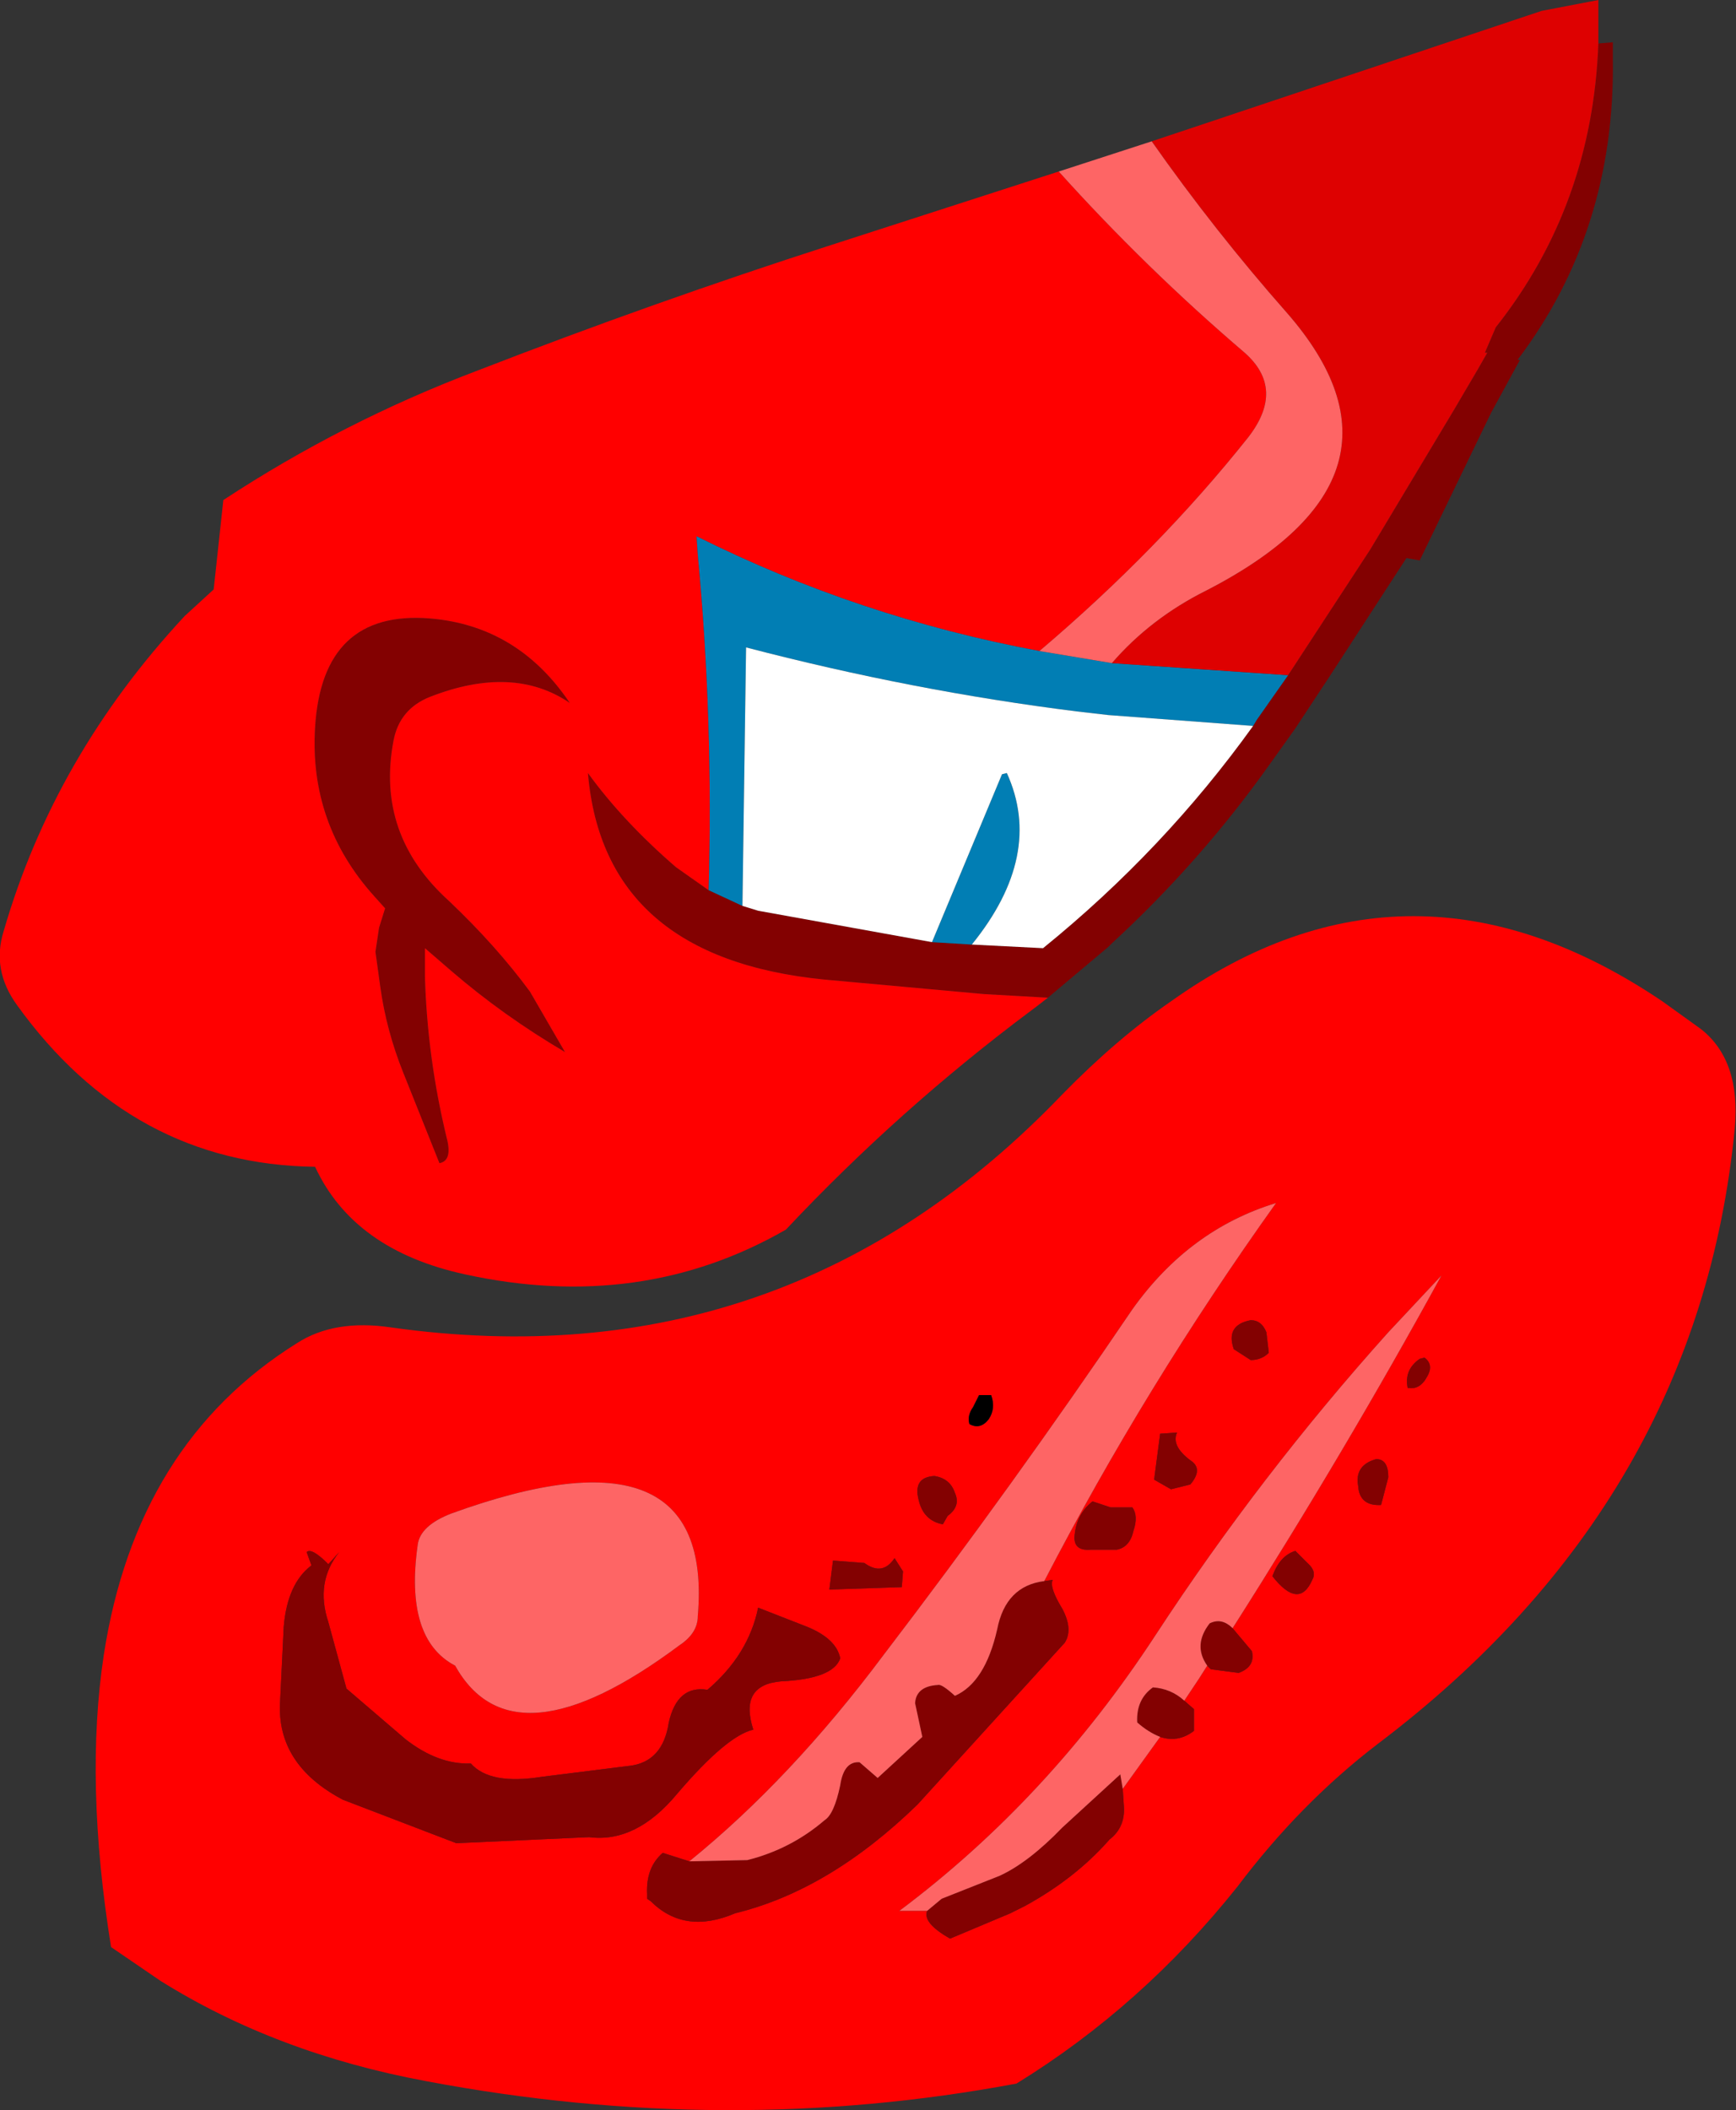
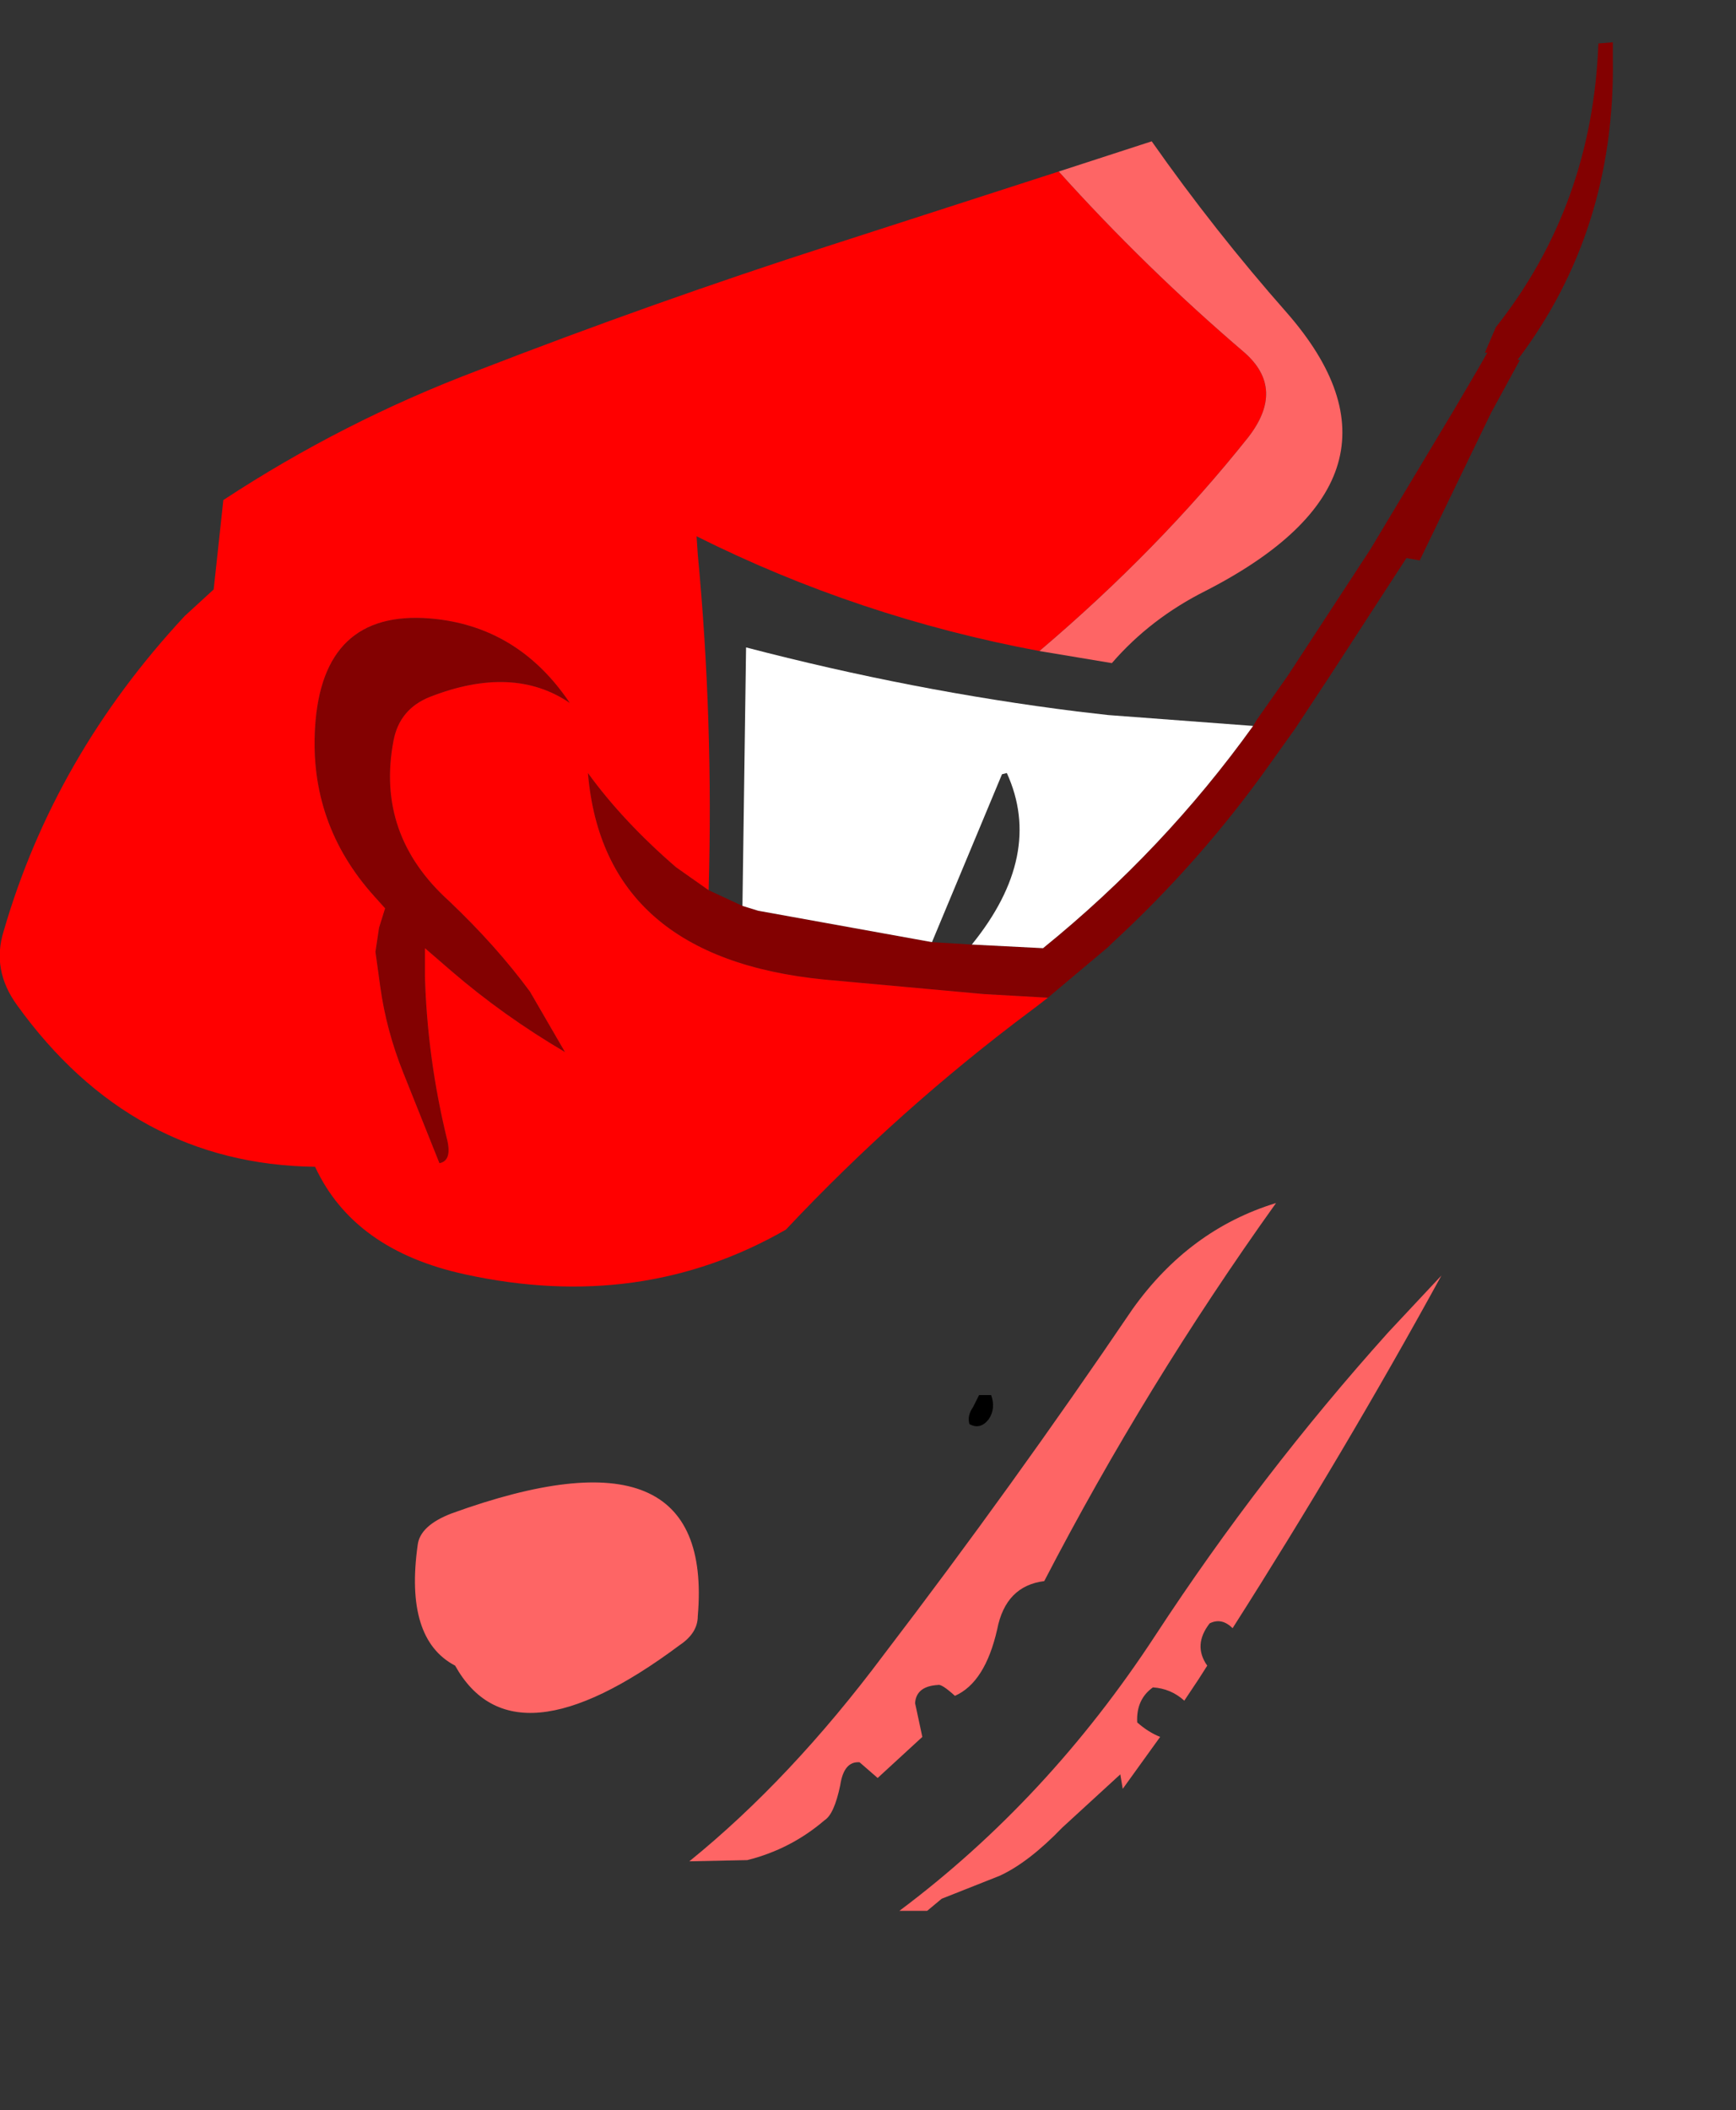
<svg xmlns="http://www.w3.org/2000/svg" height="87.35px" width="71.9px">
  <rect width="100%" height="100%" fill="#333333" stroke="none" />
  <g transform="matrix(1.0, 0.0, 0.0, 1.0, 7.0, -3.45)">
    <path d="M59.2 5.25 L59.8 5.2 59.8 5.9 Q59.9 13.0 55.85 18.35 L55.95 18.35 54.75 20.55 51.8 26.65 51.25 26.55 48.1 31.4 46.65 33.6 45.65 35.0 Q42.75 39.1 39.05 42.5 L38.9 42.65 36.4 44.75 33.75 44.6 31.55 44.4 27.15 44.0 Q18.0 43.1 17.35 35.45 18.8 37.45 21.0 39.35 L22.35 40.3 23.75 40.95 24.4 41.15 31.6 42.45 33.25 42.55 36.2 42.7 Q41.2 38.65 44.9 33.5 L45.05 33.25 46.35 31.4 49.75 26.2 53.2 20.45 54.2 18.75 54.6 18.05 54.5 18.05 54.95 17.0 Q58.95 11.95 59.2 5.25 M10.8 29.05 Q14.45 29.35 16.6 32.55 14.25 30.95 10.8 32.3 9.55 32.8 9.3 34.1 8.55 38.0 11.6 40.75 13.55 42.6 14.95 44.5 L16.4 47.0 Q13.85 45.5 11.7 43.65 L10.6 42.7 10.6 43.9 Q10.7 47.25 11.5 50.55 11.75 51.5 11.2 51.6 L9.7 47.85 Q9.0 46.1 8.75 44.3 L8.55 42.85 8.7 41.85 8.95 41.05 8.5 40.55 Q5.8 37.55 6.05 33.55 6.35 28.7 10.8 29.05" fill="#830101" fill-rule="evenodd" stroke="none" />
    <path d="M36.4 44.75 L35.95 45.1 35.75 45.25 Q30.25 49.35 25.55 54.35 19.55 57.8 12.25 56.2 7.65 55.2 6.05 51.75 -1.55 51.65 -6.3 45.05 -7.35 43.6 -6.85 42.0 -4.75 34.75 0.65 28.95 L1.85 27.85 2.25 24.15 Q7.2 20.9 12.75 18.8 20.1 15.95 27.4 13.6 L36.85 10.55 Q40.45 14.55 44.55 18.05 46.25 19.55 44.7 21.55 41.0 26.2 36.05 30.4 28.55 29.0 21.85 25.65 L21.9 26.4 Q22.55 33.25 22.35 40.3 L21.0 39.35 Q18.8 37.45 17.35 35.45 18.0 43.1 27.15 44.0 L31.55 44.4 33.75 44.6 36.4 44.75 M10.8 29.05 Q6.35 28.7 6.05 33.55 5.8 37.55 8.5 40.55 L8.95 41.05 8.7 41.85 8.55 42.85 8.75 44.3 Q9.0 46.1 9.7 47.85 L11.2 51.6 Q11.75 51.5 11.5 50.55 10.7 47.25 10.6 43.9 L10.6 42.7 11.7 43.65 Q13.85 45.5 16.4 47.0 L14.95 44.5 Q13.55 42.6 11.6 40.75 8.55 38.0 9.3 34.1 9.55 32.8 10.8 32.3 14.25 30.95 16.6 32.55 14.45 29.35 10.8 29.05" fill="#ff0000" fill-rule="evenodd" stroke="none" />
-     <path d="M46.35 31.4 L45.05 33.25 44.9 33.5 38.9 33.05 37.6 32.9 Q30.8 32.05 23.9 30.25 L23.75 40.95 22.35 40.3 Q22.55 33.25 21.9 26.4 L21.85 25.65 Q28.55 29.0 36.05 30.4 L39.05 30.9 46.35 31.4 M33.25 42.55 L31.6 42.45 34.5 35.5 34.7 35.45 Q36.25 38.85 33.25 42.55" fill="#017eb4" fill-rule="evenodd" stroke="none" />
    <path d="M44.9 33.5 Q41.2 38.65 36.2 42.7 L33.25 42.55 Q36.25 38.85 34.7 35.45 L34.5 35.5 31.6 42.45 24.4 41.15 23.75 40.95 23.9 30.25 Q30.8 32.05 37.6 32.9 L38.9 33.05 44.9 33.5" fill="#ffffff" fill-rule="evenodd" stroke="none" />
-     <path d="M40.7 9.3 L42.2 8.8 56.85 3.9 59.2 3.45 59.2 4.15 59.2 5.25 Q58.95 11.95 54.95 17.0 L54.5 18.05 54.6 18.05 54.2 18.75 53.2 20.45 49.75 26.2 46.35 31.4 39.05 30.9 Q40.65 29.05 42.95 27.9 52.2 23.15 46.3 16.4 43.3 13.0 40.7 9.3" fill="#de0101" fill-rule="evenodd" stroke="none" />
    <path d="M36.85 10.55 L40.7 9.3 Q43.3 13.0 46.3 16.4 52.2 23.15 42.95 27.9 40.65 29.05 39.05 30.9 L36.05 30.4 Q41.0 26.2 44.7 21.55 46.25 19.55 44.55 18.05 40.45 14.55 36.85 10.55" fill="#fe6565" fill-rule="evenodd" stroke="none" />
-     <path d="M63.45 46.05 Q65.1 47.35 64.85 50.15 63.35 65.6 50.05 75.65 46.85 78.1 44.25 81.55 40.3 86.5 35.1 89.7 23.1 91.95 10.65 89.6 4.45 88.45 -0.35 85.45 L-2.4 84.05 Q-3.5 77.2 -2.7 71.95 -1.35 63.2 5.3 59.05 6.85 58.05 9.2 58.4 25.55 60.7 37.0 48.75 39.25 46.45 41.5 44.9 51.4 37.85 61.85 44.9 L63.45 46.05 M41.75 62.75 L41.05 62.8 40.8 64.7 41.5 65.1 42.3 64.9 Q42.85 64.25 42.3 63.9 41.5 63.3 41.75 62.75 M45.55 59.45 L45.45 58.6 Q45.25 58.1 44.8 58.1 43.75 58.3 44.1 59.3 L44.8 59.75 Q45.25 59.75 45.55 59.45 M33.55 61.2 L33.3 61.7 Q33.05 62.05 33.15 62.4 33.6 62.65 33.95 62.2 34.25 61.75 34.05 61.2 L33.55 61.2 M32.25 66.2 Q32.8 65.8 32.55 65.25 32.35 64.65 31.7 64.55 30.8 64.6 31.05 65.55 31.25 66.4 32.05 66.55 L32.25 66.2 M39.9 65.85 L39.0 65.85 38.25 65.6 Q37.55 66.15 37.5 67.1 37.5 67.65 38.15 67.6 L39.25 67.6 Q39.8 67.5 39.95 66.8 40.15 66.2 39.9 65.85 M36.25 68.9 Q40.45 60.8 45.85 53.25 42.25 54.35 39.9 57.65 34.95 64.95 29.6 71.95 25.75 77.1 21.55 80.5 L20.45 80.15 Q19.75 80.75 19.8 81.85 L19.8 82.05 19.95 82.15 Q21.35 83.55 23.45 82.65 27.35 81.7 31.0 78.15 L37.1 71.45 Q37.45 70.9 37.0 70.05 36.45 69.15 36.6 68.85 L36.25 68.9 M47.35 68.85 Q47.55 68.5 47.15 68.15 L46.65 67.65 Q46.0 67.85 45.7 68.7 46.8 70.1 47.35 68.85 M49.25 64.95 Q49.3 65.8 50.2 65.75 L50.5 64.6 Q50.5 63.85 50.0 63.85 49.1 64.1 49.25 64.95 M30.4 68.5 L30.05 67.95 Q29.55 68.7 28.8 68.15 L27.5 68.05 27.35 69.25 30.35 69.15 30.4 68.5 M44.05 70.85 Q48.7 63.55 52.7 56.25 L50.5 58.6 Q45.2 64.5 40.85 71.15 36.4 77.95 30.25 82.55 L31.0 82.55 31.4 82.55 Q31.2 83.05 32.35 83.7 L34.85 82.65 35.45 82.35 Q37.55 81.2 38.95 79.6 39.6 79.1 39.55 78.25 L39.5 77.5 41.05 75.35 Q41.8 75.6 42.45 75.1 L42.45 74.2 42.05 73.85 42.65 72.95 43.0 72.4 43.15 72.55 44.3 72.7 Q45.0 72.45 44.85 71.8 L44.05 70.85 M5.9 68.25 Q4.9 69.0 4.75 70.8 L4.6 73.9 Q4.45 76.5 7.2 77.95 L11.9 79.75 17.4 79.5 Q19.35 79.75 21.05 77.7 23.1 75.3 24.2 75.05 23.6 73.2 25.35 73.05 27.5 72.95 27.8 72.1 27.65 71.3 26.45 70.8 L24.4 70.0 Q24.0 71.95 22.3 73.4 21.05 73.2 20.7 74.75 20.45 76.4 19.05 76.55 L15.45 77.0 Q13.3 77.35 12.5 76.45 11.15 76.5 9.8 75.45 L7.35 73.35 6.6 70.6 Q6.05 68.95 7.05 67.7 L6.6 68.2 Q5.9 67.5 5.7 67.7 L5.9 68.25 M51.3 60.9 Q51.8 61.0 52.1 60.45 52.4 59.95 52.0 59.65 L51.8 59.7 Q51.15 60.15 51.3 60.9 M11.7 66.1 Q10.4 66.6 10.3 67.4 9.75 71.3 11.85 72.4 14.25 76.7 21.15 71.55 21.9 71.05 21.9 70.35 22.6 62.15 11.7 66.1" fill="#ff0000" fill-rule="evenodd" stroke="none" />
-     <path d="M45.55 59.45 Q45.25 59.75 44.8 59.75 L44.1 59.3 Q43.75 58.3 44.8 58.1 45.25 58.1 45.45 58.6 L45.55 59.45 M41.75 62.75 Q41.5 63.3 42.3 63.9 42.85 64.25 42.3 64.9 L41.5 65.1 40.8 64.7 41.05 62.8 41.75 62.75 M39.9 65.85 Q40.15 66.2 39.95 66.8 39.8 67.5 39.25 67.6 L38.15 67.6 Q37.5 67.65 37.5 67.1 37.55 66.15 38.25 65.6 L39.0 65.85 39.9 65.85 M32.25 66.2 L32.05 66.55 Q31.25 66.4 31.05 65.55 30.8 64.6 31.7 64.55 32.35 64.65 32.55 65.25 32.8 65.8 32.25 66.2 M21.55 80.5 L23.95 80.45 Q25.75 80.0 27.15 78.8 27.55 78.55 27.8 77.35 27.95 76.35 28.6 76.4 L29.35 77.05 31.2 75.35 30.9 73.95 Q30.95 73.25 31.85 73.2 32.0 73.15 32.55 73.65 33.8 73.1 34.3 70.9 34.65 69.1 36.25 68.9 L36.6 68.85 Q36.45 69.15 37.0 70.05 37.45 70.9 37.1 71.45 L31.0 78.15 Q27.35 81.7 23.45 82.65 21.35 83.55 19.95 82.15 L19.8 82.05 19.8 81.85 Q19.75 80.75 20.45 80.15 L21.55 80.5 M30.4 68.5 L30.35 69.15 27.35 69.25 27.5 68.05 28.8 68.15 Q29.55 68.7 30.05 67.95 L30.4 68.5 M49.25 64.95 Q49.1 64.1 50.0 63.85 50.5 63.85 50.5 64.6 L50.2 65.75 Q49.3 65.8 49.25 64.95 M47.35 68.85 Q46.8 70.1 45.7 68.7 46.0 67.85 46.65 67.65 L47.15 68.15 Q47.55 68.5 47.35 68.85 M43.0 72.4 Q42.4 71.55 43.1 70.65 43.6 70.4 44.05 70.85 L44.85 71.8 Q45.0 72.45 44.3 72.7 L43.15 72.55 43.0 72.4 M31.4 82.55 L32.0 82.05 34.4 81.1 Q35.6 80.55 37.0 79.1 L39.4 76.9 39.5 77.5 39.55 78.25 Q39.6 79.1 38.95 79.6 37.55 81.2 35.45 82.35 L34.85 82.65 32.35 83.7 Q31.2 83.05 31.4 82.55 M41.05 75.35 Q40.55 75.15 40.1 74.75 40.05 73.8 40.75 73.3 41.5 73.35 42.05 73.85 L42.45 74.2 42.45 75.1 Q41.8 75.6 41.05 75.35 M51.3 60.9 Q51.15 60.15 51.8 59.7 L52.0 59.65 Q52.4 59.95 52.1 60.45 51.8 61.0 51.3 60.9 M5.9 68.25 L5.7 67.7 Q5.9 67.5 6.6 68.2 L7.05 67.7 Q6.05 68.95 6.6 70.6 L7.35 73.35 9.8 75.45 Q11.15 76.5 12.5 76.45 13.3 77.35 15.45 77.0 L19.05 76.55 Q20.45 76.4 20.7 74.75 21.05 73.2 22.3 73.4 24.0 71.95 24.4 70.0 L26.45 70.8 Q27.65 71.3 27.8 72.1 27.5 72.95 25.35 73.05 23.6 73.2 24.2 75.05 23.1 75.3 21.05 77.7 19.35 79.75 17.4 79.5 L11.9 79.75 7.2 77.95 Q4.45 76.5 4.6 73.9 L4.75 70.8 Q4.9 69.0 5.9 68.25" fill="#830101" fill-rule="evenodd" stroke="none" />
    <path d="M33.55 61.2 L34.05 61.2 Q34.25 61.75 33.95 62.2 33.6 62.65 33.15 62.4 33.05 62.05 33.3 61.7 L33.55 61.2" fill="#000000" fill-rule="evenodd" stroke="none" />
    <path d="M36.25 68.9 Q34.65 69.1 34.3 70.9 33.8 73.1 32.55 73.65 32.0 73.15 31.85 73.2 30.95 73.25 30.9 73.95 L31.2 75.35 29.35 77.05 28.6 76.4 Q27.95 76.35 27.8 77.35 27.55 78.55 27.15 78.8 25.75 80.0 23.95 80.45 L21.55 80.5 Q25.75 77.1 29.6 71.95 34.95 64.95 39.9 57.65 42.25 54.35 45.85 53.25 40.45 60.8 36.25 68.9 M44.05 70.85 Q43.6 70.4 43.1 70.65 42.4 71.55 43.0 72.4 L42.65 72.95 42.05 73.85 Q41.5 73.35 40.75 73.3 40.05 73.8 40.1 74.75 40.55 75.15 41.05 75.35 L39.5 77.5 39.4 76.9 37.0 79.1 Q35.6 80.55 34.4 81.1 L32.0 82.05 31.4 82.55 31.0 82.55 30.25 82.55 Q36.4 77.95 40.85 71.15 45.2 64.5 50.5 58.6 L52.7 56.25 Q48.7 63.55 44.05 70.85 M11.7 66.1 Q22.6 62.15 21.9 70.35 21.9 71.05 21.15 71.55 14.25 76.7 11.85 72.4 9.75 71.3 10.3 67.4 10.4 66.6 11.7 66.1" fill="#fe6565" fill-rule="evenodd" stroke="none" />
  </g>
</svg>